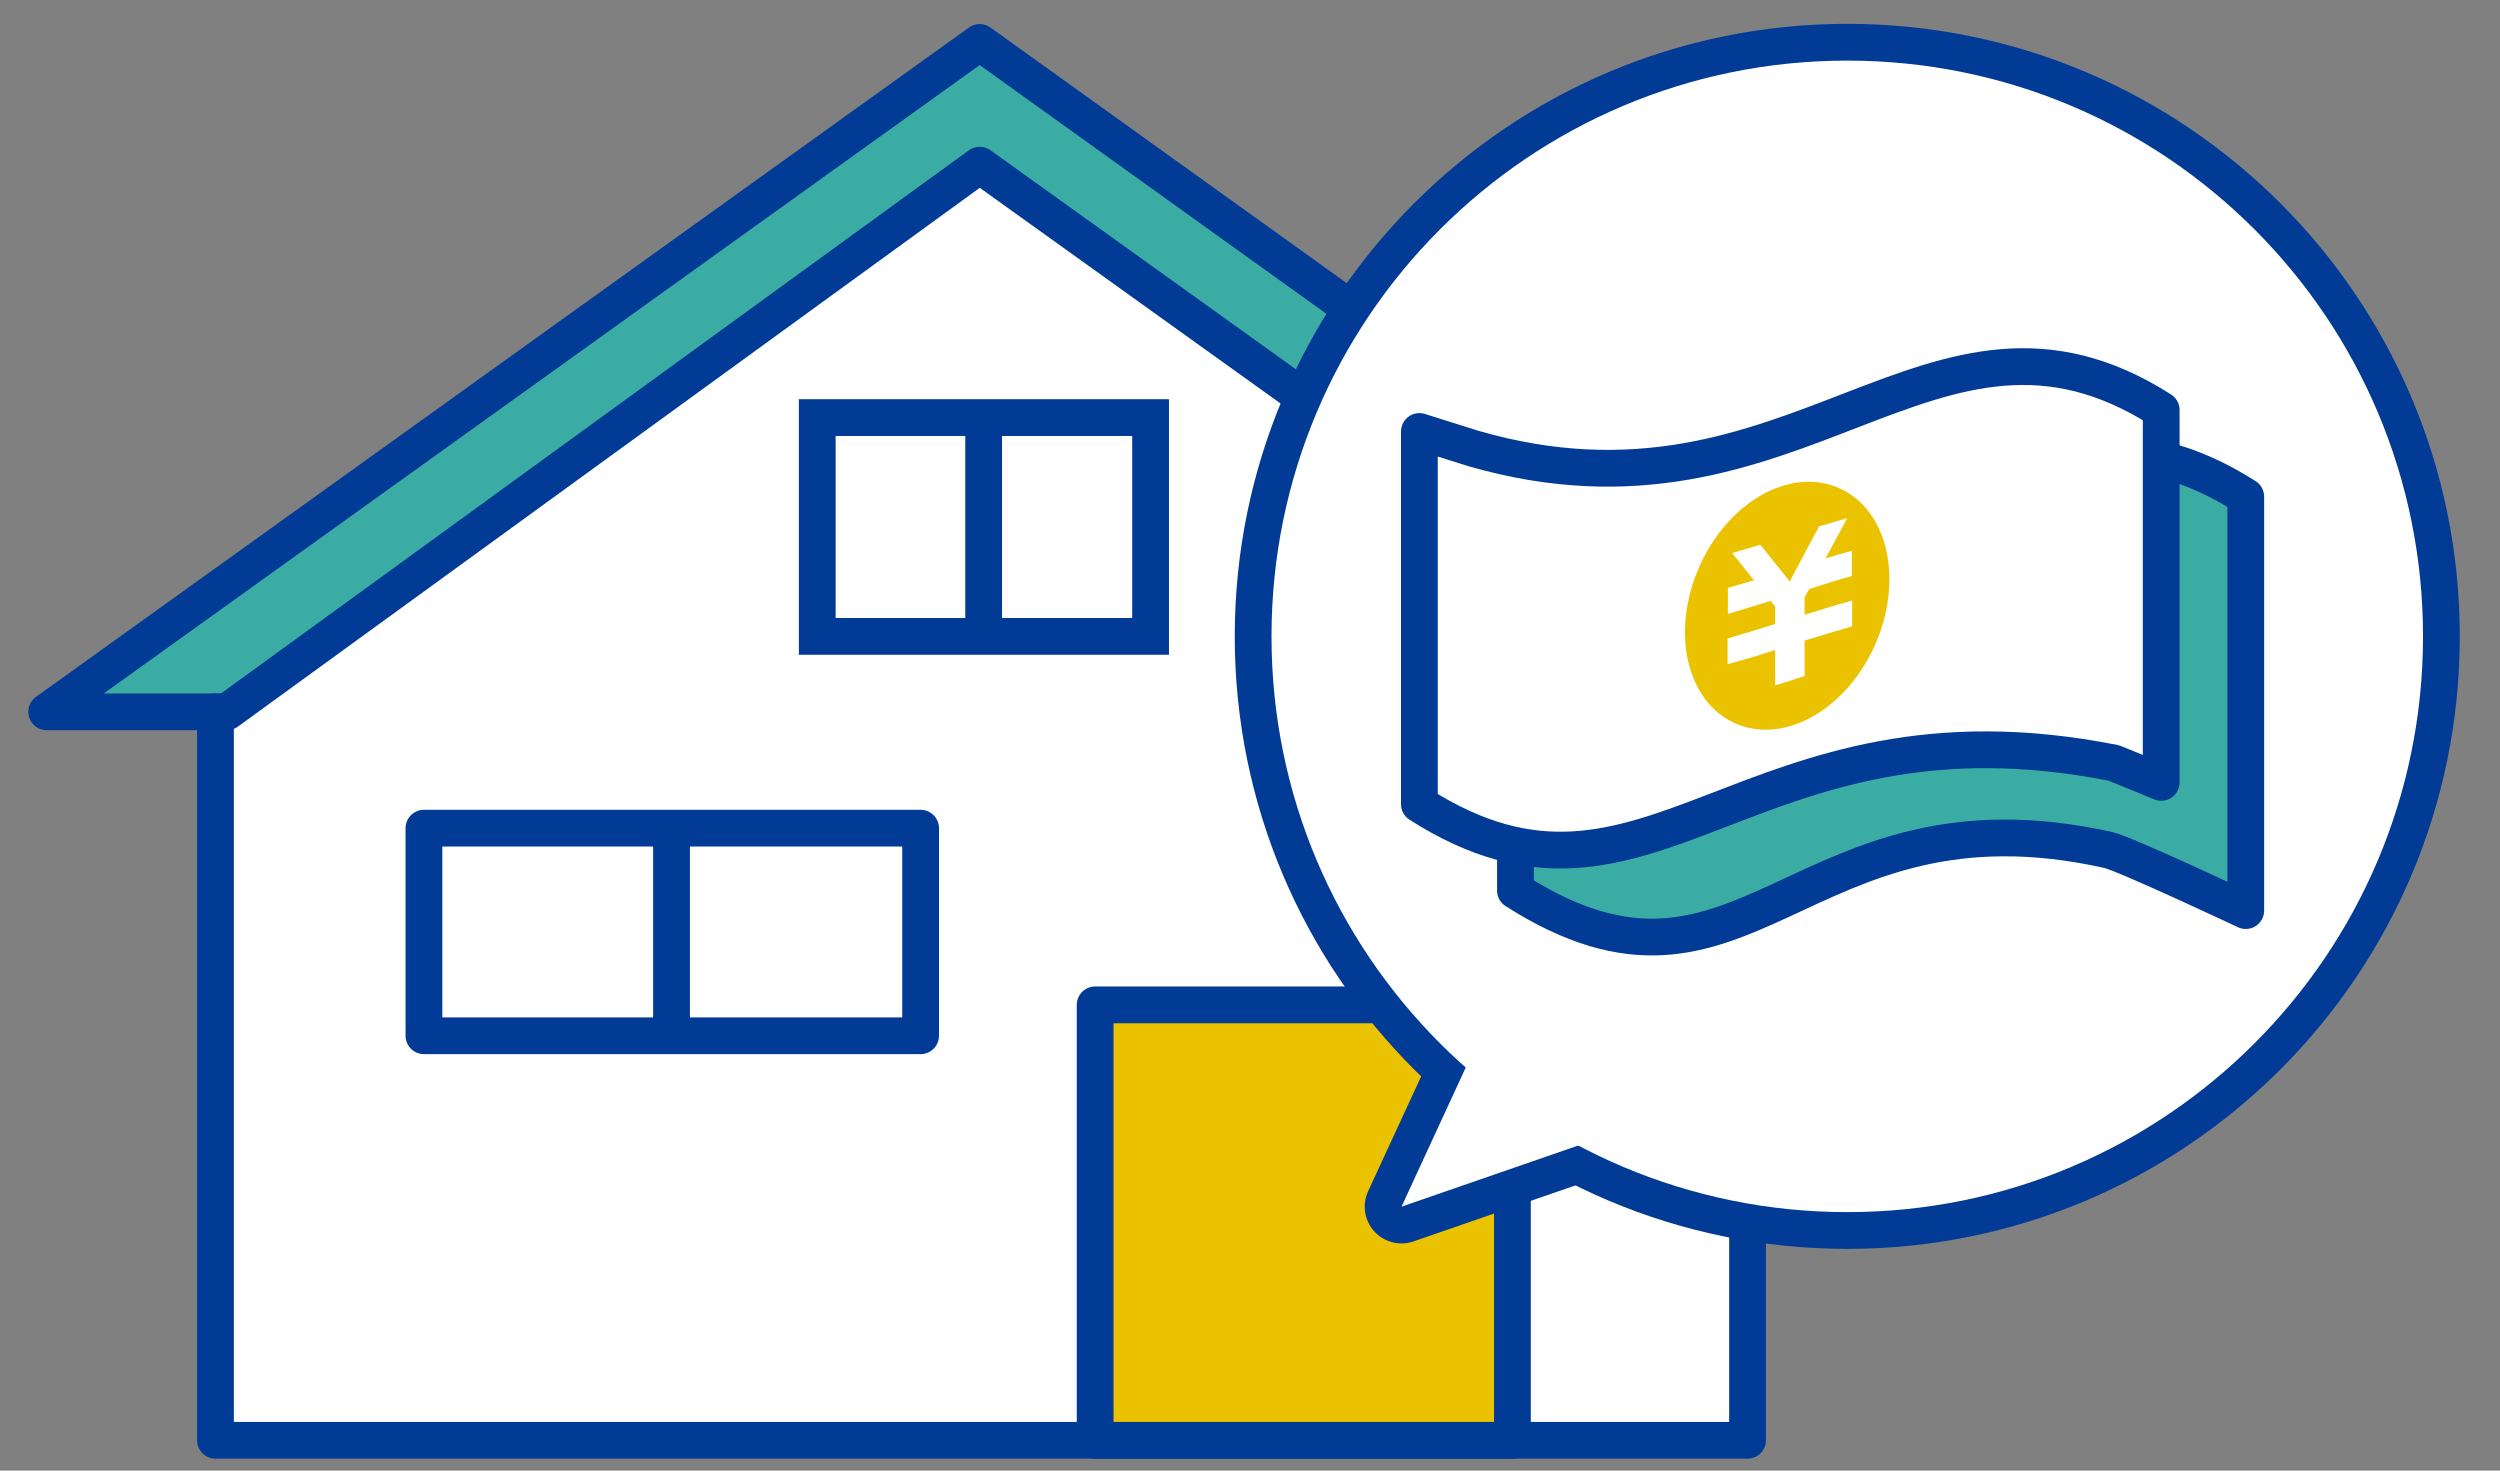
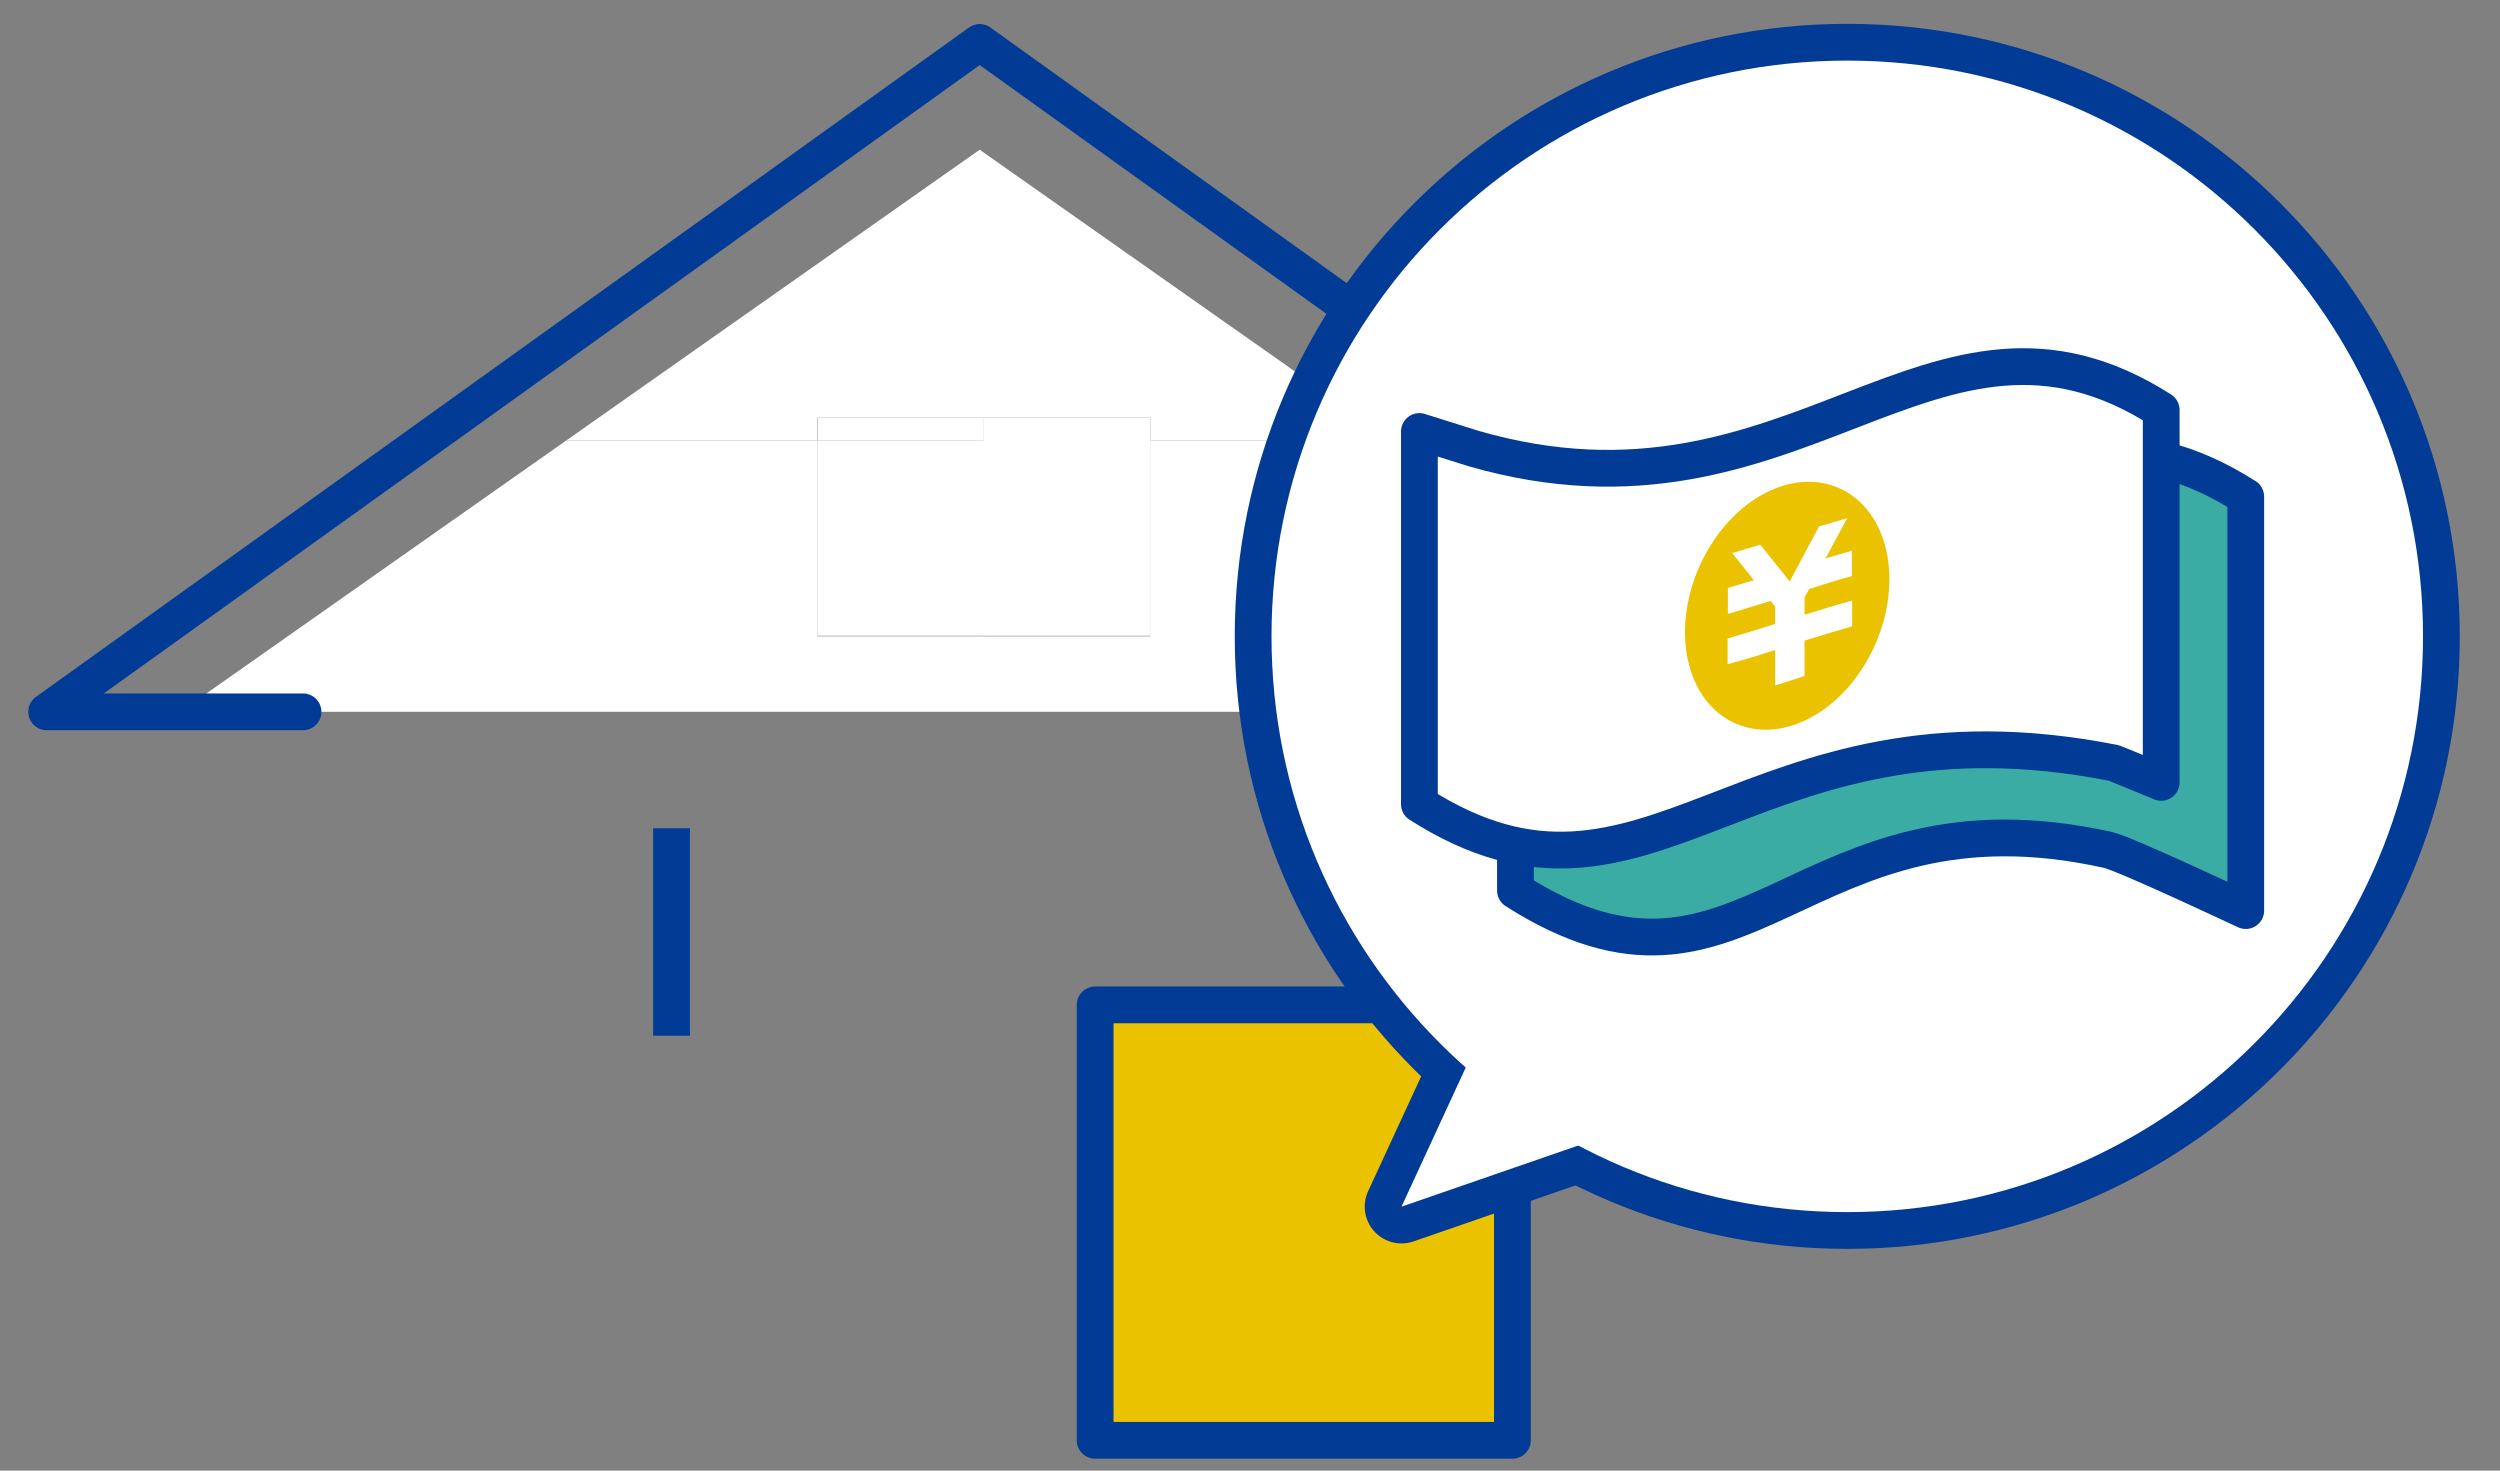
<svg xmlns="http://www.w3.org/2000/svg" width="136" height="80" viewBox="0 0 136 80" fill="none">
  <rect x="0" y="0" width="136" height="80" fill="#808080" stroke="none" />
  <path d="M94.194 36.975L96.782 38.722H9.809L12.084 37.123L30.794 23.969H44.459V34.618H62.592V23.969H75.797L94.194 36.975Z" fill="white" />
  <path d="M75.796 23.97H62.592V22.717H44.459V23.97H30.793L53.294 8.145L75.796 23.97Z" fill="white" />
  <path d="M53.509 23.97H62.608V34.586H53.509V23.97ZM62.592 22.717V23.97H53.492V22.717H62.592Z" fill="white" />
  <path d="M44.459 23.969H53.559V34.585H44.459V23.969Z" fill="white" />
  <path d="M53.51 23.063V23.97H44.477V22.717H53.51V23.063Z" fill="white" />
-   <path d="M93.04 38.723H104.052L53.295 2.309L2.539 38.723H16.485" fill="#3BACA3" />
  <path d="M93.04 38.723H104.052L53.295 2.309L2.539 38.723H16.485" stroke="#013B96" stroke-width="2" stroke-linecap="round" stroke-linejoin="round" />
-   <path d="M94.77 38.723L53.295 8.984L12.347 38.723H11.721V78.352H95.067V38.723H94.77Z" fill="white" stroke="#013B96" stroke-width="2" stroke-linecap="round" stroke-linejoin="round" />
-   <path d="M62.592 23.97V34.619H44.459V22.717H62.592V23.97Z" fill="white" stroke="#013B96" stroke-width="2" />
-   <path d="M53.51 22.717V34.619" stroke="#013B96" stroke-width="2" />
-   <path d="M50.081 46.24V56.345H23.062V45.053H50.081V46.24Z" fill="white" stroke="#013B96" stroke-width="2" stroke-linecap="round" stroke-linejoin="round" />
  <path d="M36.531 45.053V56.345" stroke="#013B96" stroke-width="2" />
  <path d="M82.275 78.006V78.353H59.576V54.664H82.275V78.006Z" fill="#EAC200" stroke="#013B96" stroke-width="2" stroke-linecap="round" stroke-linejoin="round" />
  <path d="M100.491 65.939C117.789 65.939 131.812 51.916 131.812 34.618C131.812 17.32 117.789 3.297 100.491 3.297C83.193 3.297 69.17 17.32 69.17 34.618C69.17 51.916 83.193 65.939 100.491 65.939Z" stroke="#013B96" stroke-width="4" stroke-linecap="round" stroke-linejoin="round" />
  <path d="M82.292 52.537L76.242 65.642L98.925 57.796L82.292 52.537Z" stroke="#013B96" stroke-width="4" stroke-linecap="round" stroke-linejoin="round" />
  <path d="M100.491 65.939C117.789 65.939 131.812 51.916 131.812 34.618C131.812 17.32 117.789 3.297 100.491 3.297C83.193 3.297 69.17 17.32 69.17 34.618C69.17 51.916 83.193 65.939 100.491 65.939Z" fill="white" />
  <path d="M82.292 52.537L76.242 65.642L98.925 57.796L82.292 52.537Z" fill="white" />
  <path d="M82.441 28.172V48.448C95.019 56.476 97.822 42.48 114.685 46.239C115.592 46.437 122.169 49.536 122.169 49.536V27.018C109.691 19.056 103.047 34.222 85.376 29.111L82.441 28.188V28.172Z" fill="#3BACA3" stroke="#013B96" stroke-width="2" stroke-linecap="round" stroke-linejoin="round" />
  <path d="M77.215 23.473V43.75C89.793 51.778 94.919 37.518 114.998 41.508C115.871 41.854 117.569 42.563 117.569 42.563V22.303C105.09 14.341 97.821 29.507 80.149 24.397L77.215 23.473Z" fill="white" stroke="#013B96" stroke-width="2" stroke-linecap="round" stroke-linejoin="round" />
  <path d="M101.554 34.858C102.999 31.575 102.231 28.06 99.839 27.008C97.448 25.956 94.338 27.764 92.893 31.047C91.448 34.331 92.216 37.845 94.608 38.898C96.999 39.95 100.109 38.141 101.554 34.858Z" fill="#EAC200" stroke="#EAC200" stroke-linecap="round" stroke-linejoin="round" />
  <path d="M100.739 29.918V31.336C99.964 31.55 99.19 31.798 98.415 32.045C98.332 32.193 98.25 32.358 98.168 32.507V33.446C99.025 33.182 99.882 32.902 100.756 32.671V34.072C99.898 34.32 99.041 34.584 98.168 34.847V36.776C97.64 36.941 97.096 37.122 96.569 37.287V35.358C95.711 35.639 94.854 35.902 93.981 36.133V34.732C94.838 34.485 95.695 34.221 96.569 33.941V33.001C96.486 32.902 96.404 32.787 96.321 32.688C95.546 32.935 94.772 33.166 93.997 33.397V31.979C94.475 31.847 94.937 31.699 95.415 31.567C95.019 31.072 94.623 30.578 94.228 30.083C94.294 30.067 94.343 30.05 94.409 30.034C94.805 29.918 95.2 29.803 95.579 29.688C95.645 29.671 95.695 29.655 95.761 29.638C96.288 30.297 96.832 30.957 97.36 31.633C97.887 30.627 98.431 29.622 98.959 28.633C99.025 28.616 99.074 28.6 99.14 28.583C99.536 28.468 99.931 28.352 100.311 28.237C100.377 28.221 100.426 28.204 100.492 28.188C100.096 28.913 99.701 29.638 99.305 30.38C99.783 30.232 100.245 30.1 100.723 29.968L100.739 29.918Z" fill="white" />
</svg>